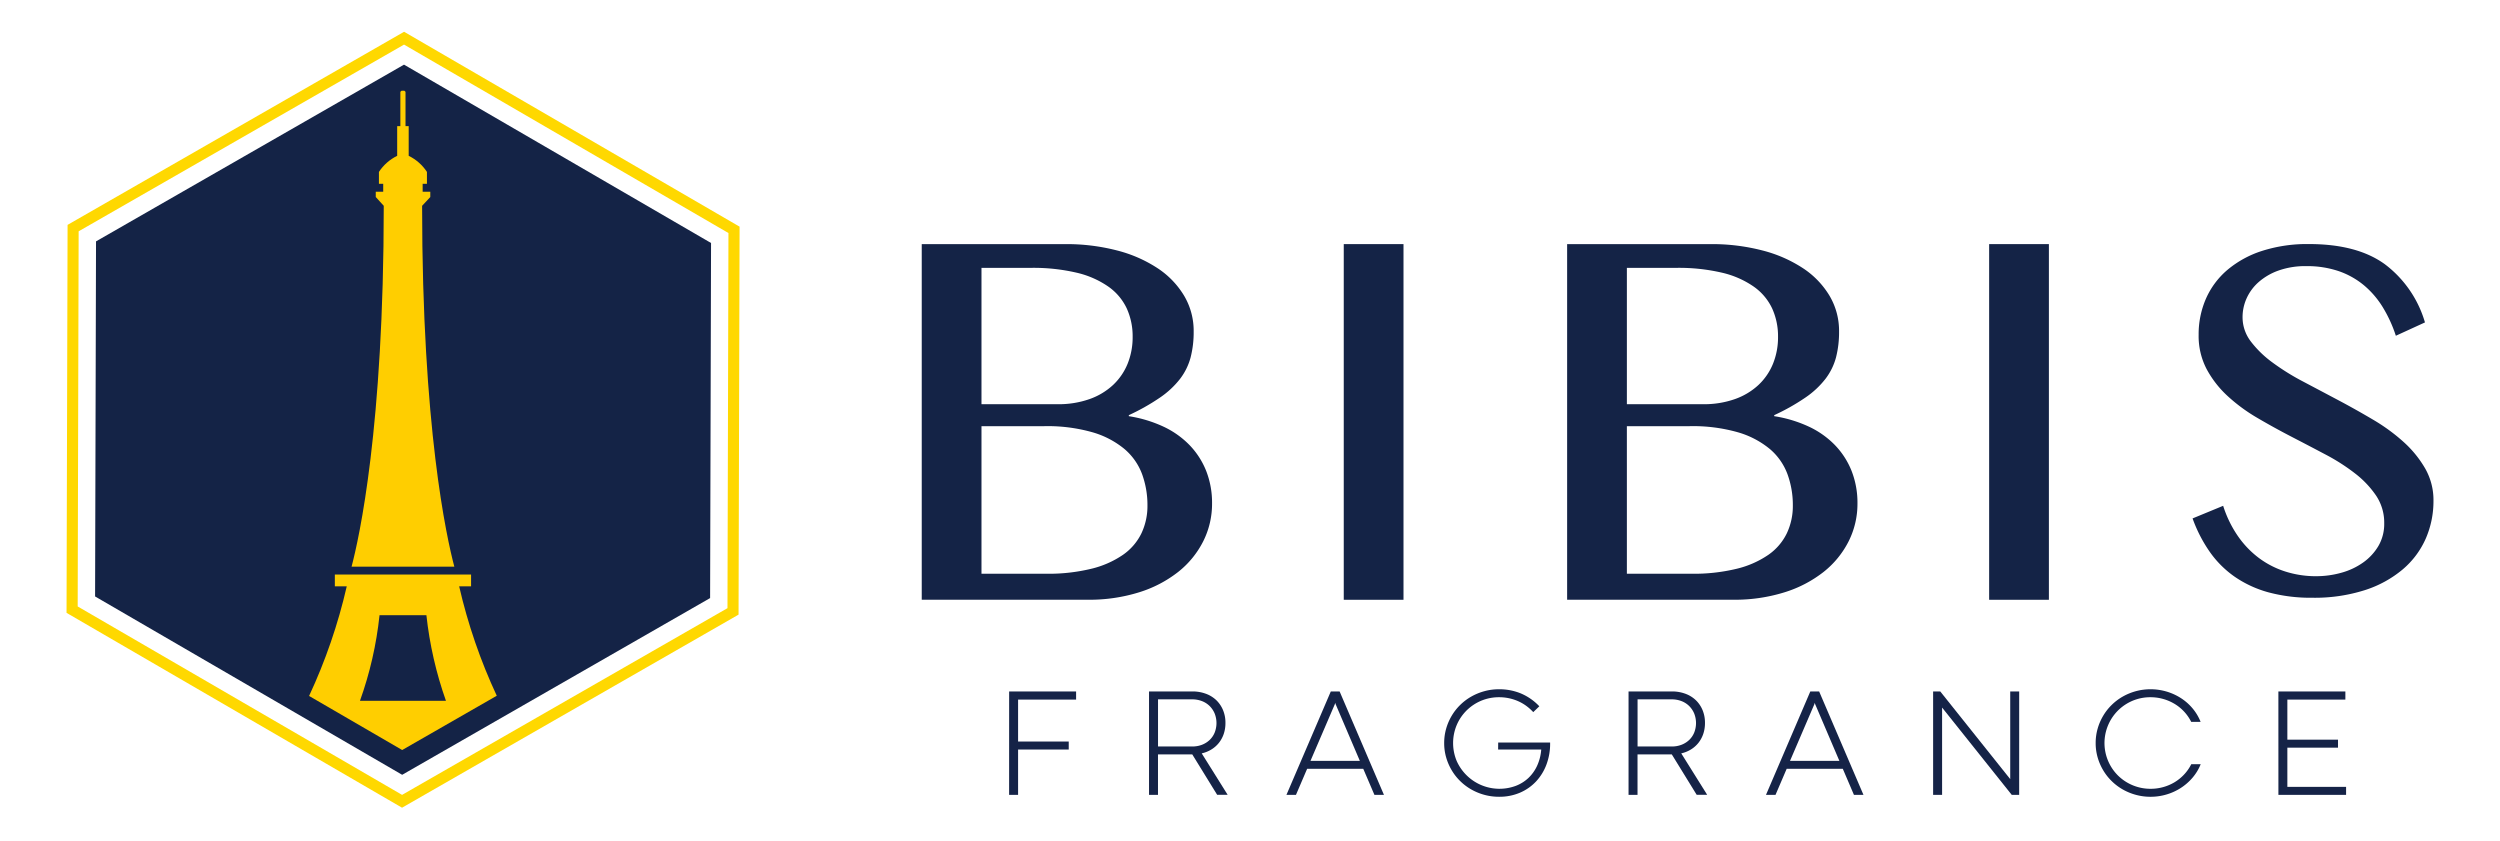
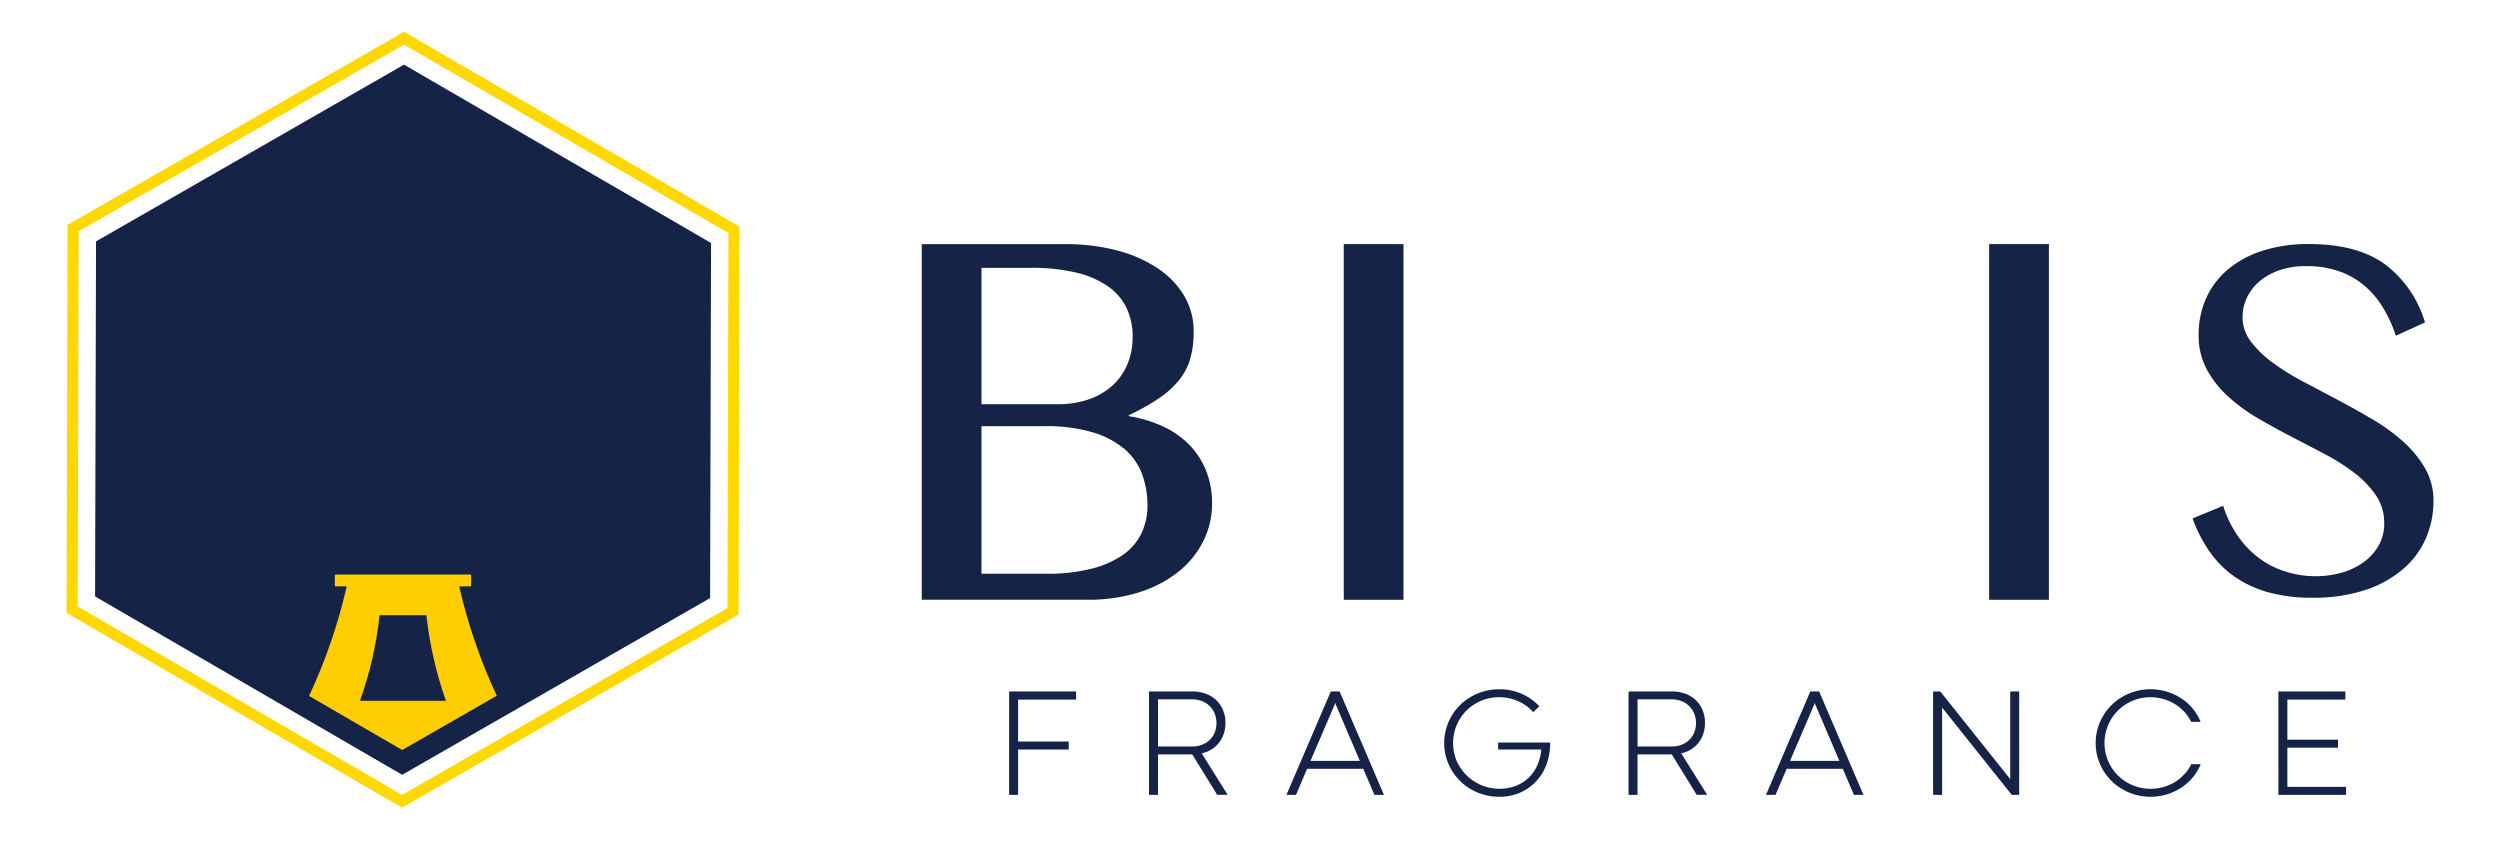
<svg xmlns="http://www.w3.org/2000/svg" xmlns:xlink="http://www.w3.org/1999/xlink" width="315" height="106" viewBox="0 0 315 106">
  <defs>
    <clipPath id="clip-path">
      <path id="Trazado_155" data-name="Trazado 155" d="M156.7,37.853l-.041.023-.117.109v4.321h-.4v3.745a5.779,5.779,0,0,0-2.3,2.027v1.5h.54v1h-.939v.664l1.007,1.107c0,27.962-3.094,41.829-4.055,45.467h12.947c-.962-3.637-4.059-17.5-4.059-45.467l1.031-1.107v-.664h-.963v-1h.541v-1.5a5.773,5.773,0,0,0-2.3-2.027V42.307h-.4V37.985l-.141-.132Z" transform="translate(-150.399 -37.853)" fill="none" />
    </clipPath>
    <linearGradient id="linear-gradient" x1="-1.591" y1="14.779" x2="-1.578" y2="14.779" gradientUnits="objectBoundingBox">
      <stop offset="0" stop-color="#ee7910" />
      <stop offset="0.003" stop-color="#ee7910" />
      <stop offset="0.196" stop-color="#ef820e" />
      <stop offset="0.518" stop-color="#f59c09" />
      <stop offset="0.928" stop-color="#fdc501" />
      <stop offset="1" stop-color="#ffce00" />
    </linearGradient>
    <clipPath id="clip-path-2">
      <path id="Trazado_156" data-name="Trazado 156" d="M152.307,122.266h5.907a47.819,47.819,0,0,0,2.462,10.783H149.843a46.383,46.383,0,0,0,2.465-10.783m9.705-5.125H146.677v1.488h1.5a69.289,69.289,0,0,1-4.745,13.809l11.73,6.813,11.918-6.839a69.272,69.272,0,0,1-4.738-13.783h1.5v-1.488Z" transform="translate(-143.433 -117.141)" fill="none" />
    </clipPath>
    <linearGradient id="linear-gradient-2" x1="-3.442" y1="17.824" x2="-3.417" y2="17.824" xlink:href="#linear-gradient" />
    <clipPath id="clip-logo">
      <rect width="315" height="106" />
    </clipPath>
  </defs>
  <g id="logo" clip-path="url(#clip-logo)">
    <g id="Grupo_86" data-name="Grupo 86" transform="translate(-49.616 332)">
      <g id="Grupo_85" data-name="Grupo 85" transform="translate(58 -328)">
        <path id="Trazado_153" data-name="Trazado 153" d="M145.953,125.952,103.68,101.4l.131-48.885,42.4-24.331,42.272,24.555-.129,48.885Zm-40.869-25.359,40.873,23.742,41-23.526.123-47.267L146.205,29.8l-41,23.526Z" transform="translate(-103.68 -28.181)" fill="#ffd800" />
        <path id="Trazado_154" data-name="Trazado 154" d="M108.358,100.581l.118-44.74,38.806-22.268,38.687,22.472-.118,44.74-38.8,22.268Z" transform="translate(-104.761 -29.428)" fill="#142346" />
        <g id="Grupo_82" data-name="Grupo 82" transform="translate(35.918 7.436)">
          <g id="Grupo_81" data-name="Grupo 81" clip-path="url(#clip-path)">
-             <rect id="Rectángulo_57" data-name="Rectángulo 57" width="58.402" height="41.194" transform="translate(-25.964 44.971) rotate(-60)" fill="url(#linear-gradient)" />
-           </g>
+             </g>
        </g>
        <g id="Grupo_84" data-name="Grupo 84" transform="translate(30.562 68.393)">
          <g id="Grupo_83" data-name="Grupo 83" clip-path="url(#clip-path-2)">
            <rect id="Rectángulo_58" data-name="Rectángulo 58" width="30.971" height="31.534" transform="translate(-9.574 16.582) rotate(-60)" fill="url(#linear-gradient-2)" />
          </g>
        </g>
        <path id="Trazado_157" data-name="Trazado 157" d="M243.838,62.987h18.049a25.294,25.294,0,0,1,6.563.8,16.93,16.93,0,0,1,5.131,2.253,10.793,10.793,0,0,1,3.33,3.474,8.672,8.672,0,0,1,1.19,4.472,12.749,12.749,0,0,1-.386,3.281,7.73,7.73,0,0,1-1.319,2.686,11.1,11.1,0,0,1-2.51,2.349,26.887,26.887,0,0,1-3.956,2.236v.129a16.232,16.232,0,0,1,4.327,1.3,11.17,11.17,0,0,1,3.314,2.333,10,10,0,0,1,2.107,3.265,10.951,10.951,0,0,1,.74,4.1,10.508,10.508,0,0,1-1.11,4.762,11.551,11.551,0,0,1-3.153,3.86,15.284,15.284,0,0,1-4.939,2.574,21.016,21.016,0,0,1-6.466.933H243.838Zm7.528,20.171h9.587a11.7,11.7,0,0,0,4.022-.643,8.483,8.483,0,0,0,2.976-1.785,7.59,7.59,0,0,0,1.834-2.686,8.893,8.893,0,0,0,.627-3.378,8.458,8.458,0,0,0-.74-3.572,6.993,6.993,0,0,0-2.316-2.75,11.605,11.605,0,0,0-3.99-1.754,23.888,23.888,0,0,0-5.791-.611h-6.209Zm0,21.362h8.139a22.812,22.812,0,0,0,5.695-.627,12,12,0,0,0,3.989-1.754,7.041,7.041,0,0,0,2.333-2.718,8.04,8.04,0,0,0,.756-3.491,11.373,11.373,0,0,0-.675-3.957,7.639,7.639,0,0,0-2.22-3.169,11.151,11.151,0,0,0-4.022-2.107,20.654,20.654,0,0,0-6.081-.772h-7.914Z" transform="translate(-136.083 -36.228)" fill="#142346" />
        <rect id="Rectángulo_59" data-name="Rectángulo 59" width="7.528" height="44.815" transform="translate(160.929 26.758)" fill="#142346" />
-         <path id="Trazado_158" data-name="Trazado 158" d="M349.611,62.987H367.66a25.284,25.284,0,0,1,6.563.8,16.936,16.936,0,0,1,5.132,2.253,10.8,10.8,0,0,1,3.33,3.474,8.672,8.672,0,0,1,1.19,4.472,12.748,12.748,0,0,1-.386,3.281,7.731,7.731,0,0,1-1.319,2.686,11.077,11.077,0,0,1-2.509,2.349,26.9,26.9,0,0,1-3.957,2.236v.129a16.238,16.238,0,0,1,4.328,1.3,11.171,11.171,0,0,1,3.314,2.333,10.014,10.014,0,0,1,2.107,3.265,10.966,10.966,0,0,1,.74,4.1,10.507,10.507,0,0,1-1.109,4.762,11.552,11.552,0,0,1-3.153,3.86,15.284,15.284,0,0,1-4.939,2.574,21.019,21.019,0,0,1-6.466.933H349.611Zm7.528,20.171h9.587a11.7,11.7,0,0,0,4.022-.643,8.49,8.49,0,0,0,2.976-1.785,7.59,7.59,0,0,0,1.834-2.686,8.893,8.893,0,0,0,.627-3.378,8.457,8.457,0,0,0-.74-3.572,7,7,0,0,0-2.317-2.75,11.6,11.6,0,0,0-3.989-1.754,23.9,23.9,0,0,0-5.791-.611h-6.209Zm0,21.362h8.139a22.816,22.816,0,0,0,5.695-.627,12.006,12.006,0,0,0,3.989-1.754,7.041,7.041,0,0,0,2.333-2.718,8.041,8.041,0,0,0,.756-3.491,11.356,11.356,0,0,0-.676-3.957,7.63,7.63,0,0,0-2.22-3.169,11.152,11.152,0,0,0-4.022-2.107,20.653,20.653,0,0,0-6.081-.772h-7.914Z" transform="translate(-160.537 -36.228)" fill="#142346" />
        <rect id="Rectángulo_60" data-name="Rectángulo 60" width="7.528" height="44.815" transform="translate(242.248 26.758)" fill="#142346" />
        <path id="Trazado_159" data-name="Trazado 159" d="M467.705,104.829a11.653,11.653,0,0,0,3.133-.428,8.752,8.752,0,0,0,2.751-1.283,6.783,6.783,0,0,0,1.941-2.094,5.5,5.5,0,0,0,.733-2.858,6.112,6.112,0,0,0-1.008-3.469,12.167,12.167,0,0,0-2.644-2.8,24.941,24.941,0,0,0-3.745-2.4q-2.108-1.116-4.294-2.247t-4.295-2.368a21.561,21.561,0,0,1-3.744-2.752,12.948,12.948,0,0,1-2.644-3.393,9,9,0,0,1-1.009-4.325,11.191,11.191,0,0,1,.917-4.539,10.059,10.059,0,0,1,2.69-3.622,12.872,12.872,0,0,1,4.355-2.4,18.59,18.59,0,0,1,5.945-.871q6.051,0,9.551,2.537a14.113,14.113,0,0,1,5.059,7.335l-3.668,1.681a16.9,16.9,0,0,0-1.635-3.576,11.259,11.259,0,0,0-2.384-2.782,10.117,10.117,0,0,0-3.194-1.788,12.352,12.352,0,0,0-4.065-.627,10.072,10.072,0,0,0-3.53.565,7.687,7.687,0,0,0-2.506,1.468,6.03,6.03,0,0,0-1.5,2.048,5.753,5.753,0,0,0-.5,2.338,5.007,5.007,0,0,0,1.039,3.071,13.173,13.173,0,0,0,2.72,2.644,29.392,29.392,0,0,0,3.851,2.4q2.17,1.146,4.417,2.338t4.417,2.476a23.526,23.526,0,0,1,3.851,2.812,13.733,13.733,0,0,1,2.72,3.347,8.021,8.021,0,0,1,1.039,4.05,11.8,11.8,0,0,1-.963,4.753,10.762,10.762,0,0,1-2.888,3.882,14.091,14.091,0,0,1-4.784,2.629,20.83,20.83,0,0,1-6.648.963,20.442,20.442,0,0,1-5.471-.672,13.988,13.988,0,0,1-4.264-1.957,12.7,12.7,0,0,1-3.164-3.148,17.858,17.858,0,0,1-2.17-4.218l3.852-1.589a14.352,14.352,0,0,0,1.8,3.729,11.953,11.953,0,0,0,2.644,2.8,11.232,11.232,0,0,0,3.362,1.742,12.723,12.723,0,0,0,3.928.6" transform="translate(-184.236 -36.228)" fill="#142346" />
        <path id="Trazado_160" data-name="Trazado 160" d="M258.163,136.3H266.6v1.025h-7.31v5.289h6.381v1.006h-6.381v5.71h-1.131Z" transform="translate(-139.395 -53.177)" fill="#152347" />
        <path id="Trazado_161" data-name="Trazado 161" d="M286.539,144.235h-4.321v5.1h-1.13V136.3h5.461a4.812,4.812,0,0,1,1.677.282,3.8,3.8,0,0,1,1.318.8,3.7,3.7,0,0,1,.862,1.255,4.135,4.135,0,0,1,.311,1.633,4.251,4.251,0,0,1-.215,1.38,3.737,3.737,0,0,1-.608,1.126,3.608,3.608,0,0,1-.944.833,3.976,3.976,0,0,1-1.222.494l3.267,5.222h-1.322Zm.009-1a3.308,3.308,0,0,0,1.207-.214,2.957,2.957,0,0,0,.963-.6,2.691,2.691,0,0,0,.637-.929,3.263,3.263,0,0,0,0-2.419,2.9,2.9,0,0,0-.642-.948,2.8,2.8,0,0,0-.973-.614,3.4,3.4,0,0,0-1.226-.215h-4.292v5.939Z" transform="translate(-144.695 -53.178)" fill="#152347" />
        <path id="Trazado_162" data-name="Trazado 162" d="M313.289,146.045h-7.071l-1.408,3.286h-1.2L309.2,136.3h1.111l5.586,13.03h-1.2Zm-6.649-1h6.218l-3.056-7.157-.048-.163-.038.163Z" transform="translate(-149.903 -53.177)" fill="#152347" />
        <path id="Trazado_163" data-name="Trazado 163" d="M336.266,142.656h6.544a7.494,7.494,0,0,1-.446,2.726,6.421,6.421,0,0,1-1.317,2.165,6.025,6.025,0,0,1-2.041,1.428,6.563,6.563,0,0,1-2.625.512,6.972,6.972,0,0,1-1.839-.239,7.145,7.145,0,0,1-1.653-.676,6.738,6.738,0,0,1-1.4-1.054,6.583,6.583,0,0,1-1.078-1.37,6.908,6.908,0,0,1-.7-1.619,6.5,6.5,0,0,1-.249-1.806,6.592,6.592,0,0,1,.249-1.82,6.906,6.906,0,0,1,.7-1.624,6.623,6.623,0,0,1,1.078-1.37,6.734,6.734,0,0,1,1.4-1.053,7.146,7.146,0,0,1,1.653-.676,6.973,6.973,0,0,1,1.839-.24,7.14,7.14,0,0,1,2.731.522,6.871,6.871,0,0,1,2.338,1.624l-.766.737a5.815,5.815,0,0,0-.81-.737,5.484,5.484,0,0,0-1-.6,5.9,5.9,0,0,0-2.492-.541,5.752,5.752,0,0,0-5.341,3.507,5.866,5.866,0,0,0,0,4.531,5.9,5.9,0,0,0,7.444,3.128,4.849,4.849,0,0,0,1.624-1.025,4.989,4.989,0,0,0,1.087-1.562,5.964,5.964,0,0,0,.494-1.988h-5.432Z" transform="translate(-155.879 -53.094)" fill="#152347" />
        <path id="Trazado_164" data-name="Trazado 164" d="M365.13,144.235h-4.321v5.1h-1.131V136.3h5.462a4.816,4.816,0,0,1,1.677.282,3.794,3.794,0,0,1,1.317.8,3.7,3.7,0,0,1,.863,1.255,4.136,4.136,0,0,1,.311,1.633,4.25,4.25,0,0,1-.216,1.38,3.721,3.721,0,0,1-.608,1.126,3.617,3.617,0,0,1-.943.833,3.976,3.976,0,0,1-1.222.494l3.267,5.222h-1.322Zm.01-1a3.311,3.311,0,0,0,1.207-.214,2.953,2.953,0,0,0,.963-.6,2.683,2.683,0,0,0,.637-.929,3.268,3.268,0,0,0,0-2.419,2.9,2.9,0,0,0-.642-.948,2.8,2.8,0,0,0-.973-.614,3.4,3.4,0,0,0-1.226-.215h-4.292v5.939Z" transform="translate(-162.865 -53.178)" fill="#152347" />
        <path id="Trazado_165" data-name="Trazado 165" d="M391.88,146.045h-7.07l-1.408,3.286h-1.2l5.585-13.03H388.9l5.585,13.03h-1.2Zm-6.649-1h6.218l-3.057-7.157-.048-.163-.038.163Z" transform="translate(-168.072 -53.177)" fill="#152347" />
        <path id="Trazado_166" data-name="Trazado 166" d="M420.435,149.331H419.5l-8.776-11v11h-1.131V136.3h.9l8.815,11.046V136.3h1.13Z" transform="translate(-174.404 -53.178)" fill="#152347" />
        <path id="Trazado_167" data-name="Trazado 167" d="M448.27,140.05a5.521,5.521,0,0,0-2.084-2.261,5.883,5.883,0,0,0-1.437-.623,5.813,5.813,0,0,0-1.6-.221,5.752,5.752,0,0,0-5.342,3.507,5.774,5.774,0,0,0,1.241,6.362,5.823,5.823,0,0,0,4.1,1.668,5.869,5.869,0,0,0,1.6-.216,5.752,5.752,0,0,0,1.437-.618,5.588,5.588,0,0,0,1.2-.977,5.44,5.44,0,0,0,.891-1.284h1.188a6.119,6.119,0,0,1-1.039,1.711,6.756,6.756,0,0,1-1.49,1.294,6.965,6.965,0,0,1-1.8.813,7.048,7.048,0,0,1-1.983.283,6.974,6.974,0,0,1-1.84-.24,7.144,7.144,0,0,1-1.653-.675,6.758,6.758,0,0,1-1.4-1.054,6.628,6.628,0,0,1-1.078-1.37,6.876,6.876,0,0,1-.7-1.619,6.506,6.506,0,0,1-.249-1.806,6.594,6.594,0,0,1,.249-1.821,6.869,6.869,0,0,1,.7-1.624,6.627,6.627,0,0,1,1.078-1.37,6.758,6.758,0,0,1,1.4-1.054,7.179,7.179,0,0,1,1.653-.676,7.153,7.153,0,0,1,3.823.043,7.089,7.089,0,0,1,1.8.81,6.49,6.49,0,0,1,1.485,1.293,6.226,6.226,0,0,1,1.035,1.724Z" transform="translate(-180.562 -53.094)" fill="#152347" />
        <path id="Trazado_168" data-name="Trazado 168" d="M466.179,136.3h8.441v1.025h-7.31v5.05h6.381v1.006H467.31v4.944h7.4v1.006h-8.527Z" transform="translate(-187.487 -53.177)" fill="#152347" />
      </g>
    </g>
  </g>
</svg>